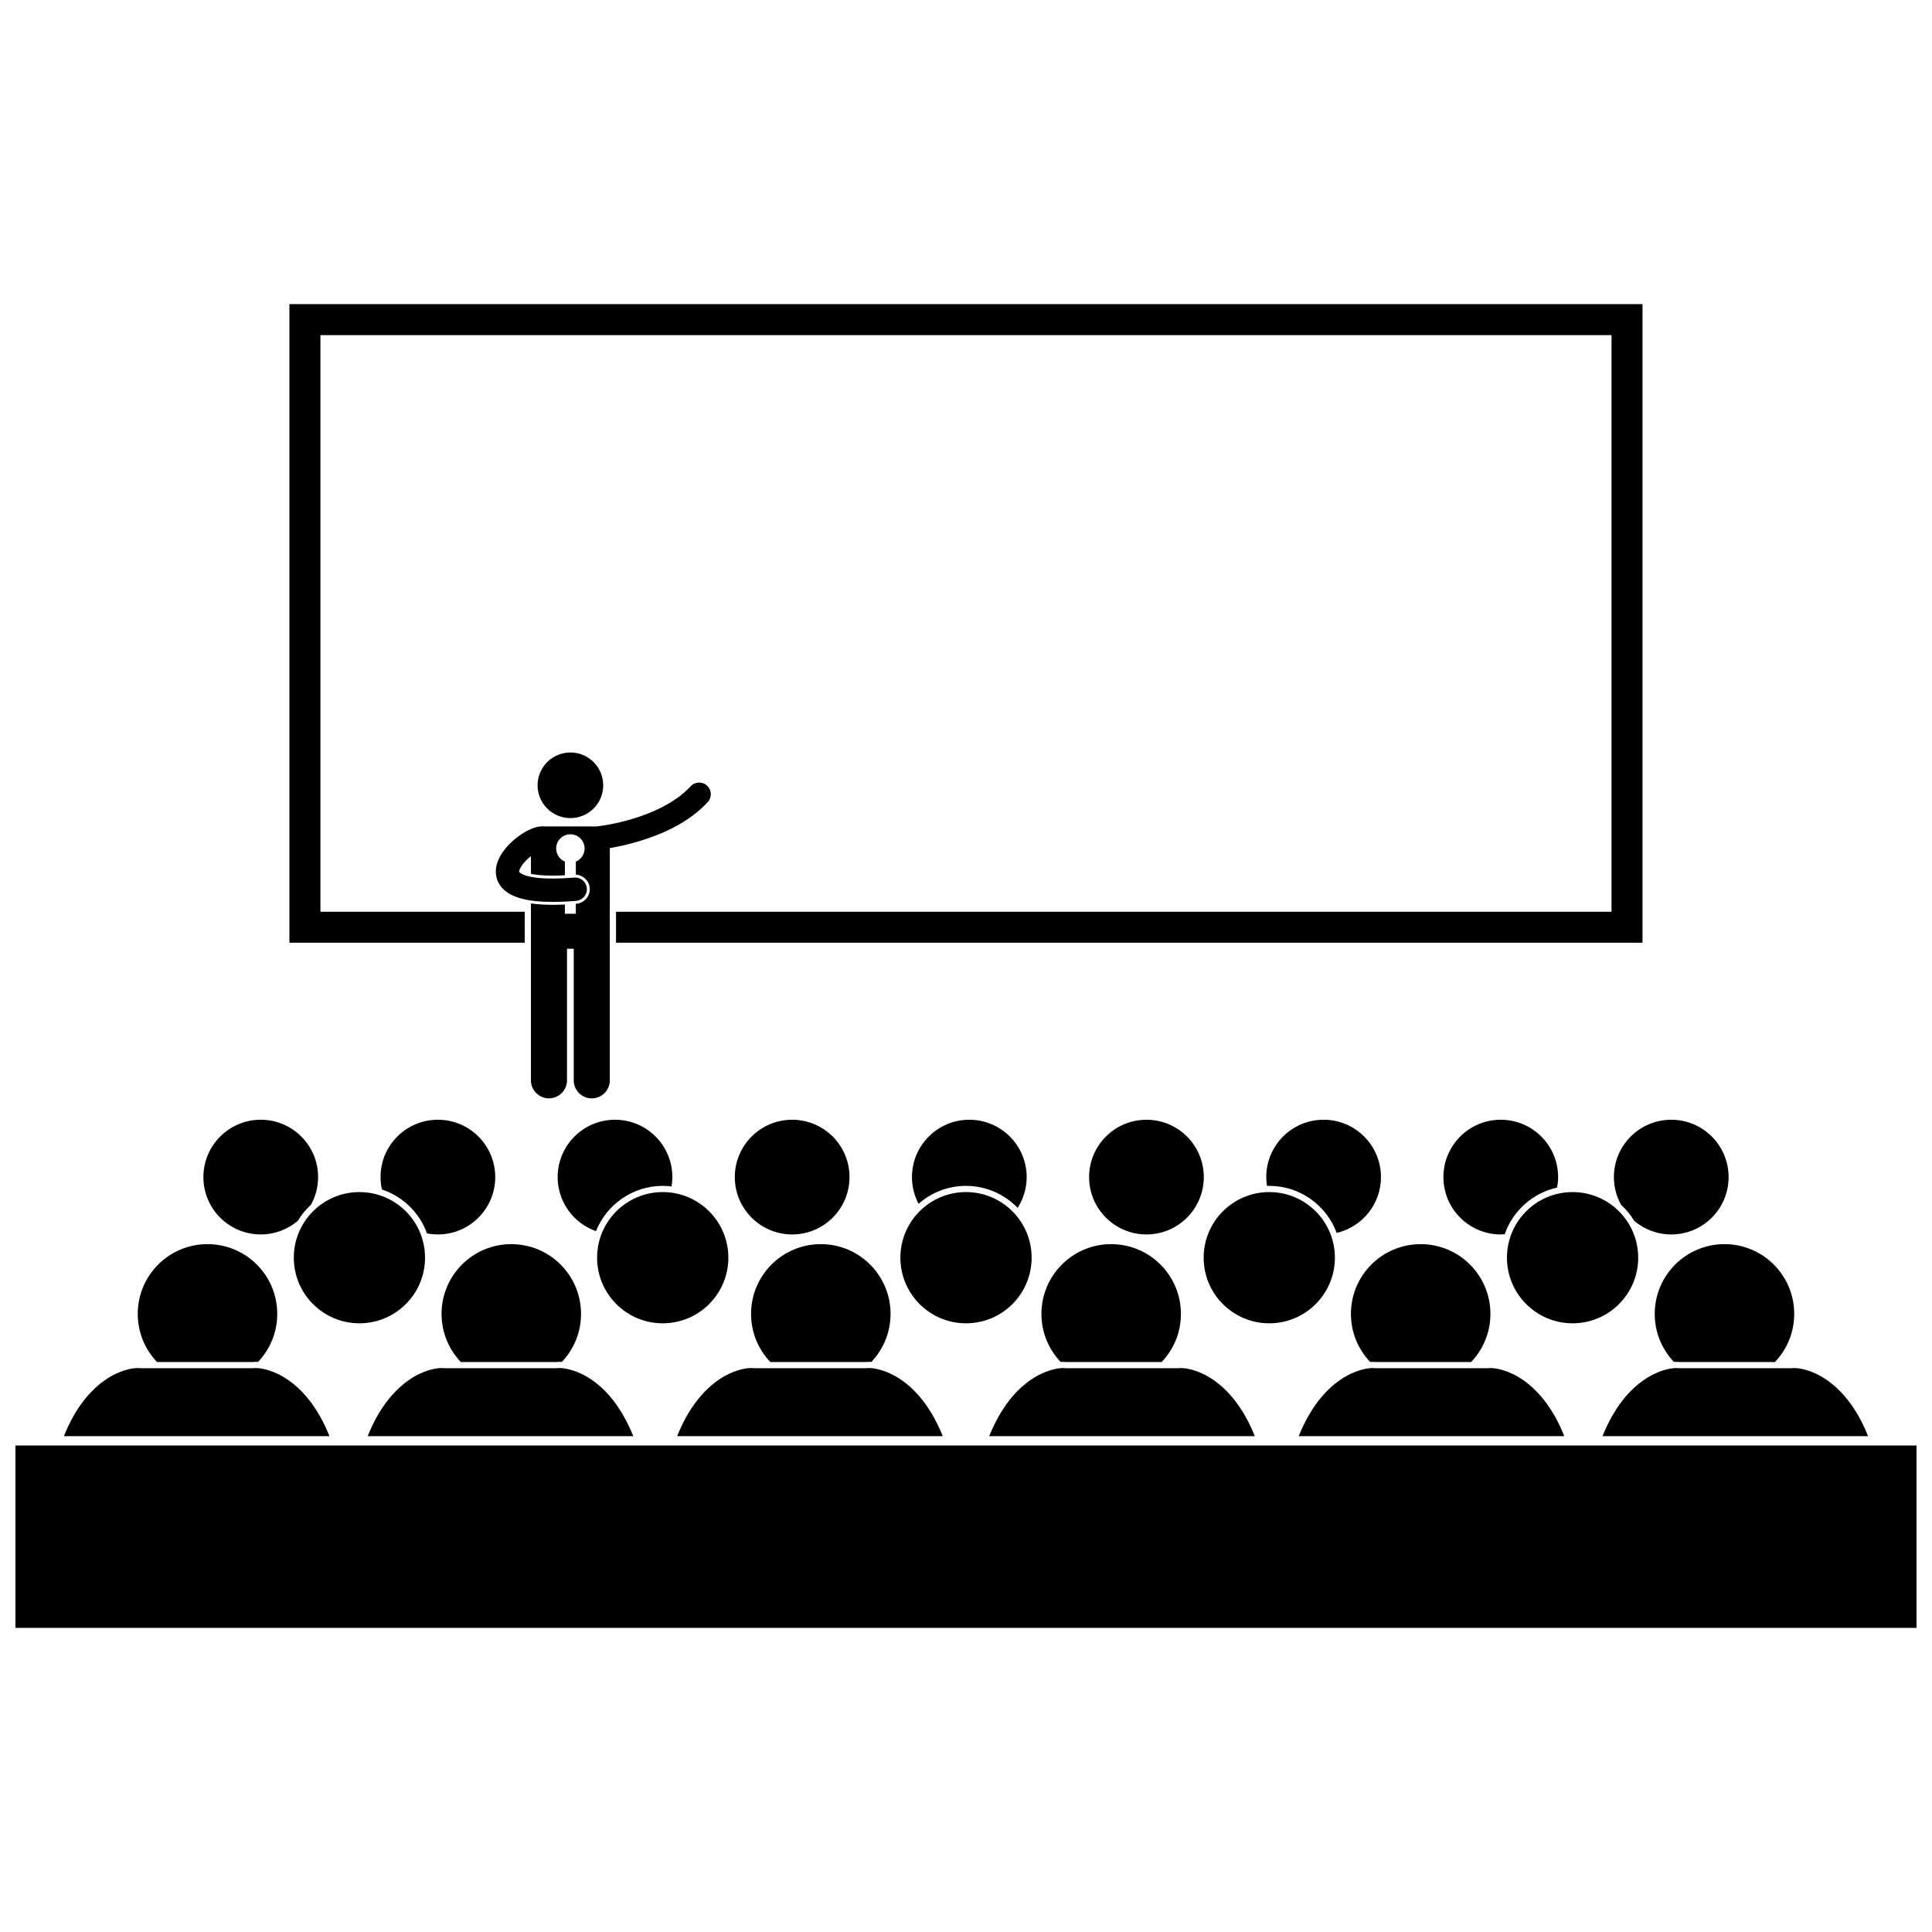
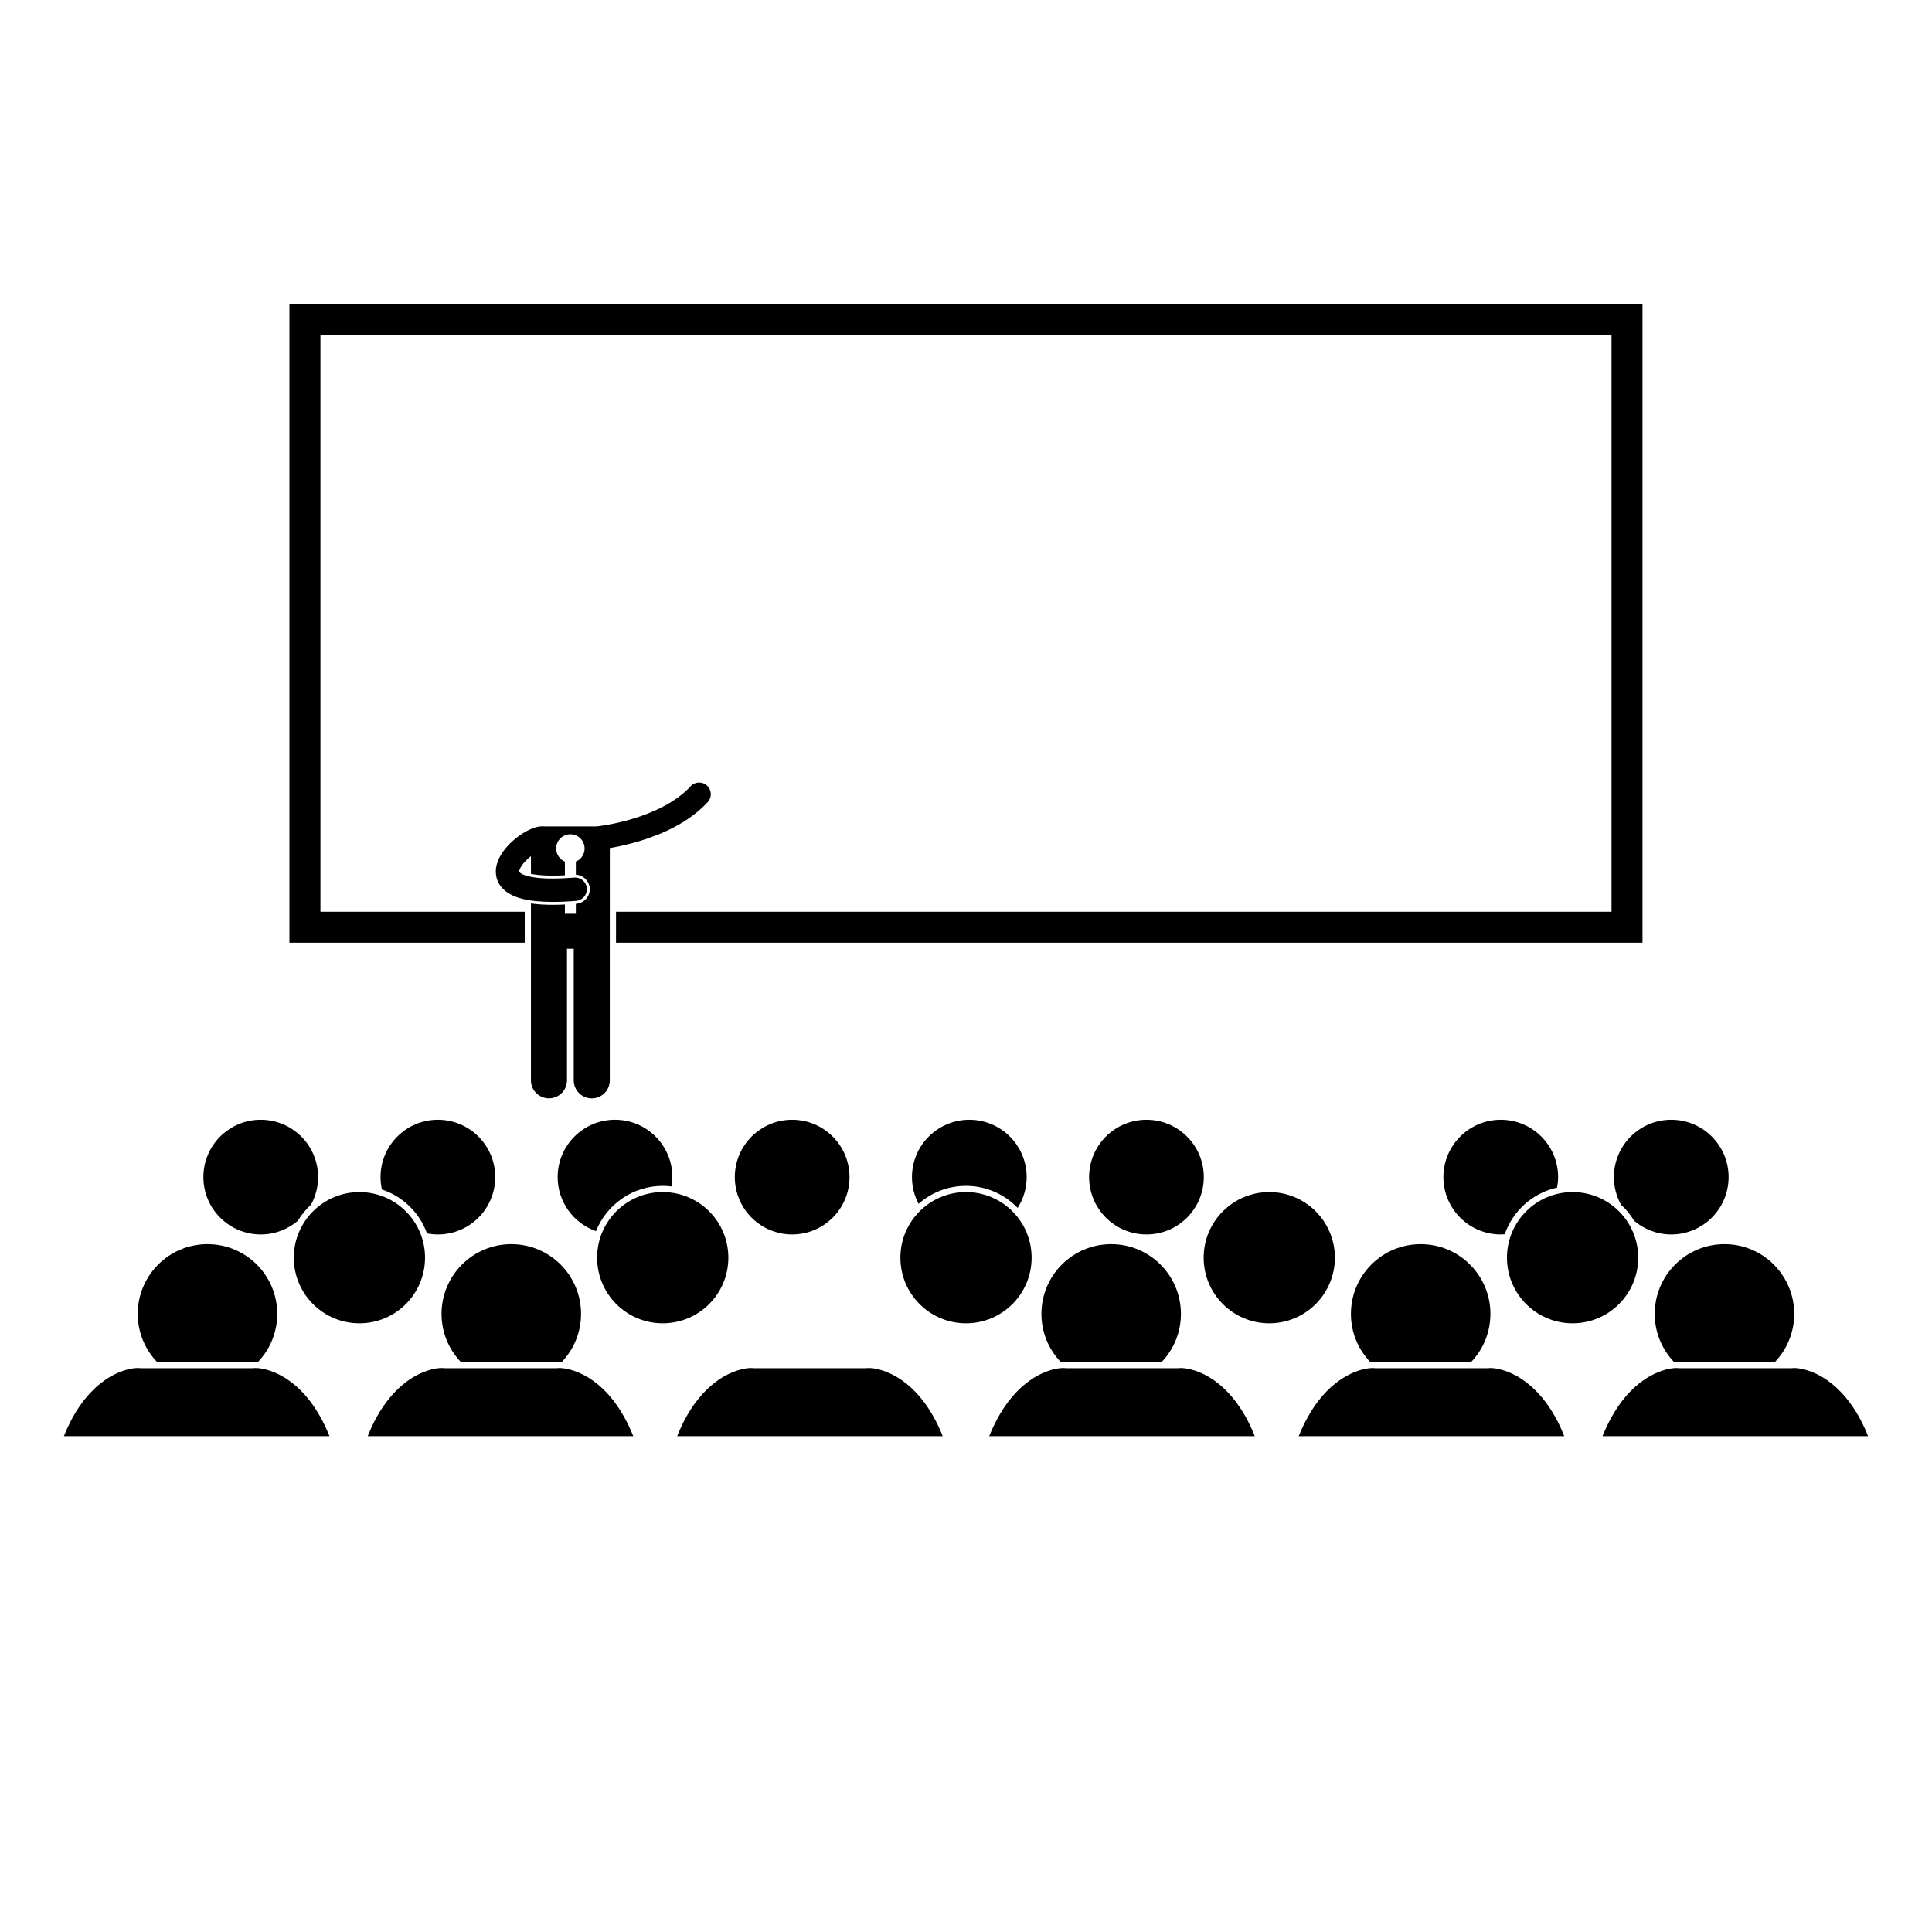
<svg xmlns="http://www.w3.org/2000/svg" width="800px" height="800px" version="1.1" viewBox="144 144 512 512">
  <defs>
    <clipPath id="a">
-       <path d="m148.09 527h503.81v49h-503.81z" />
-     </clipPath>
+       </clipPath>
  </defs>
  <path d="m211.79 504.9c0.09 0 0.184 0 0.273 0.008 0.09 0.004 0.203 0.012 0.32 0.02 3.152-3.316 5.09-7.797 5.09-12.734 0-10.207-8.273-18.484-18.484-18.484-10.207 0-18.484 8.277-18.484 18.484 0 4.949 1.949 9.445 5.117 12.762h25.238c0.332-0.039 0.633-0.055 0.93-0.055z" />
  <path d="m226.2 515.36c-2.926-3.844-6.148-6.141-8.809-7.359-2.66-1.234-4.695-1.43-5.383-1.457-0.355-0.016-0.703 0.008-1.047 0.047h-29.684c-0.34-0.039-0.684-0.062-1.035-0.047-0.688 0.027-2.723 0.219-5.387 1.453-4.016 1.82-9.18 6.113-12.938 14.309-0.336 0.73-0.66 1.5-0.977 2.289h70.375c-1.516-3.754-3.254-6.777-5.117-9.234z" />
  <path d="m292.3 504.9c0.09 0 0.184 0 0.273 0.008 0.09 0.004 0.203 0.012 0.32 0.02 3.152-3.316 5.09-7.797 5.09-12.734 0-10.207-8.273-18.484-18.484-18.484-10.207 0-18.484 8.277-18.484 18.484 0 4.949 1.949 9.445 5.117 12.762h25.238c0.328-0.039 0.633-0.055 0.93-0.055z" />
  <path d="m306.71 515.36c-2.926-3.844-6.148-6.141-8.809-7.359-2.66-1.234-4.695-1.43-5.383-1.457-0.355-0.016-0.703 0.008-1.047 0.047h-29.684c-0.34-0.039-0.684-0.062-1.035-0.047-0.688 0.027-2.723 0.219-5.387 1.453-4.016 1.82-9.18 6.113-12.938 14.309-0.336 0.73-0.66 1.5-0.977 2.289h70.375c-1.516-3.754-3.258-6.777-5.117-9.234z" />
-   <path d="m374.32 504.9c0.09 0 0.184 0 0.273 0.008 0.09 0.004 0.203 0.012 0.324 0.02 3.152-3.316 5.09-7.797 5.09-12.734 0-10.207-8.273-18.484-18.484-18.484-10.207 0-18.484 8.277-18.484 18.484 0 4.949 1.949 9.445 5.117 12.762h25.238c0.328-0.039 0.633-0.055 0.926-0.055z" />
  <path d="m388.72 515.36c-2.926-3.844-6.148-6.141-8.809-7.359-2.66-1.234-4.695-1.43-5.383-1.457-0.355-0.016-0.703 0.008-1.047 0.047h-29.684c-0.34-0.039-0.684-0.062-1.035-0.047-0.688 0.027-2.723 0.219-5.387 1.453-4.016 1.82-9.18 6.113-12.938 14.309-0.336 0.73-0.66 1.5-0.977 2.289h70.375c-1.512-3.754-3.254-6.777-5.117-9.234z" />
  <path d="m588.21 504.9c0.297 0 0.598 0.02 0.922 0.055h25.238c3.168-3.316 5.117-7.809 5.117-12.762 0-10.207-8.277-18.484-18.484-18.484-10.211 0-18.484 8.277-18.484 18.484 0 4.938 1.938 9.418 5.09 12.734 0.121-0.008 0.234-0.016 0.324-0.02 0.094-0.008 0.184-0.008 0.277-0.008z" />
  <path d="m638.08 522.31c-3.754-8.195-8.918-12.488-12.938-14.309-2.66-1.234-4.699-1.426-5.387-1.453-0.352-0.016-0.695 0.008-1.035 0.047h-29.684c-0.344-0.043-0.691-0.062-1.047-0.047-0.688 0.027-2.723 0.223-5.383 1.457-2.656 1.223-5.883 3.519-8.809 7.359-1.859 2.457-3.602 5.484-5.117 9.238h70.375c-0.316-0.793-0.641-1.562-0.977-2.293z" />
  <path d="m507.7 504.9c0.297 0 0.598 0.02 0.922 0.055h25.238c3.168-3.316 5.117-7.809 5.117-12.762 0-10.207-8.277-18.484-18.484-18.484-10.211 0-18.484 8.277-18.484 18.484 0 4.938 1.938 9.418 5.09 12.734 0.121-0.008 0.234-0.016 0.324-0.02 0.094-0.008 0.184-0.008 0.277-0.008z" />
  <path d="m557.57 522.31c-3.754-8.195-8.918-12.488-12.938-14.309-2.66-1.234-4.699-1.426-5.387-1.453-0.352-0.016-0.695 0.008-1.035 0.047h-29.684c-0.344-0.043-0.691-0.062-1.047-0.047-0.688 0.027-2.723 0.223-5.383 1.457-2.656 1.223-5.883 3.519-8.809 7.359-1.859 2.457-3.602 5.484-5.117 9.238h70.375c-0.312-0.793-0.637-1.562-0.977-2.293z" />
  <path d="m425.68 504.9c0.297 0 0.598 0.02 0.922 0.055h25.238c3.168-3.316 5.117-7.809 5.117-12.762 0-10.207-8.277-18.484-18.484-18.484-10.211 0-18.484 8.277-18.484 18.484 0 4.938 1.938 9.418 5.09 12.734 0.121-0.008 0.234-0.016 0.324-0.02 0.094-0.008 0.188-0.008 0.277-0.008z" />
  <path d="m475.55 522.31c-3.754-8.195-8.918-12.488-12.938-14.309-2.66-1.234-4.699-1.426-5.387-1.453-0.352-0.016-0.695 0.008-1.035 0.047h-29.684c-0.344-0.043-0.691-0.062-1.047-0.047-0.688 0.027-2.723 0.223-5.383 1.457-2.656 1.223-5.883 3.519-8.809 7.359-1.859 2.457-3.602 5.484-5.117 9.238h70.375c-0.316-0.793-0.641-1.562-0.977-2.293z" />
  <path d="m213.1 471.14c3.754 0 7.18-1.367 9.832-3.621 0.953-1.586 2.129-3.019 3.488-4.262 1.195-2.172 1.879-4.664 1.879-7.316 0-8.395-6.805-15.199-15.199-15.199-8.395 0-15.199 6.805-15.199 15.199 0 8.395 6.805 15.199 15.199 15.199z" />
  <path d="m257.16 470.86c0.934 0.18 1.895 0.281 2.883 0.281 8.395 0 15.199-6.805 15.199-15.199 0-8.395-6.805-15.199-15.199-15.199s-15.199 6.805-15.199 15.199c0 1.129 0.133 2.227 0.367 3.289 5.547 1.832 9.973 6.148 11.949 11.629z" />
  <path d="m319.62 458.27c0.793 0 1.574 0.055 2.344 0.148 0.133-0.809 0.219-1.629 0.219-2.477 0-8.395-6.805-15.199-15.199-15.199s-15.199 6.805-15.199 15.199c0 6.625 4.246 12.242 10.156 14.324 2.805-7.019 9.672-11.996 17.68-11.996z" />
  <path d="m369.13 455.94c0 8.395-6.805 15.199-15.199 15.199-8.395 0-15.199-6.805-15.199-15.199 0-8.391 6.805-15.195 15.199-15.195 8.395 0 15.199 6.805 15.199 15.195" />
  <path d="m413.69 464.1c1.504-2.359 2.387-5.152 2.387-8.156 0-8.395-6.805-15.199-15.199-15.199s-15.199 6.805-15.199 15.199c0 2.559 0.637 4.965 1.754 7.078 3.356-2.957 7.754-4.754 12.562-4.754 5.379 0.004 10.23 2.242 13.695 5.832z" />
  <path d="m463.02 455.94c0 8.395-6.805 15.199-15.199 15.199s-15.199-6.805-15.199-15.199c0-8.391 6.805-15.195 15.199-15.195s15.199 6.805 15.199 15.195" />
-   <path d="m509.97 455.94c0-8.395-6.805-15.199-15.199-15.199s-15.199 6.805-15.199 15.199c0 0.797 0.082 1.578 0.199 2.344 0.203-0.008 0.402-0.016 0.605-0.016 8.184 0 15.18 5.195 17.859 12.461 6.723-1.57 11.734-7.59 11.734-14.789z" />
  <path d="m556.65 458.72c0.164-0.902 0.266-1.828 0.266-2.777 0-8.395-6.805-15.199-15.199-15.199-8.395 0-15.199 6.805-15.199 15.199 0 8.395 6.805 15.199 15.199 15.199 0.352 0 0.699-0.027 1.047-0.055 2.144-6.188 7.398-10.938 13.887-12.367z" />
  <path d="m571.7 455.94c0 2.652 0.684 5.144 1.879 7.316 1.359 1.242 2.535 2.68 3.488 4.266 2.652 2.254 6.078 3.621 9.832 3.621 8.395 0 15.199-6.805 15.199-15.199 0-8.395-6.805-15.199-15.199-15.199-8.395 0-15.199 6.805-15.199 15.195z" />
  <path d="m256.64 477.3c0 9.605-7.785 17.391-17.391 17.391-9.602 0-17.387-7.785-17.387-17.391 0-9.602 7.785-17.387 17.387-17.387 9.605 0 17.391 7.785 17.391 17.387" />
  <path d="m337.02 477.3c0 9.605-7.785 17.391-17.391 17.391s-17.391-7.785-17.391-17.391c0-9.602 7.785-17.387 17.391-17.387s17.391 7.785 17.391 17.387" />
  <path d="m417.39 477.3c0 9.605-7.785 17.391-17.387 17.391-9.605 0-17.391-7.785-17.391-17.391 0-9.602 7.785-17.387 17.391-17.387 9.602 0 17.387 7.785 17.387 17.387" />
  <path d="m497.76 477.3c0 9.605-7.785 17.391-17.387 17.391-9.605 0-17.391-7.785-17.391-17.391 0-9.602 7.785-17.387 17.391-17.387 9.602 0 17.387 7.785 17.387 17.387" />
  <path d="m578.14 477.3c0 9.605-7.785 17.391-17.391 17.391-9.602 0-17.391-7.785-17.391-17.391 0-9.602 7.789-17.387 17.391-17.387 9.605 0 17.391 7.785 17.391 17.387" />
  <g clip-path="url(#a)">
    <path d="m148.09 527.07h503.81v48.332h-503.81z" />
  </g>
  <path d="m283.06 392.43v-6.812h-54.141v-152.81h342.15v152.81h-263.82v8.215h272.03v-169.24h-358.58v169.24h62.355z" />
  <path d="m305.61 385.11v-16.355c1.914-0.324 4.668-0.891 7.773-1.824 5.836-1.77 12.996-4.777 18.176-10.363 1.156-1.258 1.078-3.211-0.18-4.367-1.254-1.16-3.211-1.078-4.367 0.18-3.898 4.269-10.129 7.062-15.406 8.629-2.633 0.793-5.016 1.293-6.723 1.594-0.852 0.152-1.535 0.25-2 0.312-0.23 0.031-0.406 0.051-0.523 0.066-0.113 0.012-0.152 0.016-0.152 0.016-0.023 0.004-0.047 0.008-0.066 0.012h-13.969c-0.125-0.016-0.25-0.027-0.379-0.027-1.586 0.031-2.793 0.543-4.074 1.184-1.883 0.992-3.766 2.438-5.344 4.199-0.785 0.887-1.488 1.852-2.035 2.938-0.543 1.082-0.941 2.305-0.945 3.688 0 0.512 0.059 1.043 0.191 1.574 0.281 1.145 0.93 2.238 1.809 3.082 1.328 1.277 3.059 2.059 5.172 2.586 2.125 0.523 4.699 0.781 7.906 0.781 1.848 0 3.91-0.09 6.211-0.277 1.699-0.137 2.969-1.633 2.832-3.332-0.141-1.703-1.629-2.969-3.332-2.832-2.16 0.176-4.059 0.254-5.707 0.254-3.816 0.008-6.328-0.453-7.637-0.977-0.66-0.258-1-0.512-1.137-0.648-0.141-0.145-0.109-0.141-0.117-0.148v-0.004c0-0.008-0.004-0.02-0.008-0.062-0.016-0.141 0.113-0.703 0.574-1.41 0.543-0.875 1.52-1.883 2.551-2.695v4.695c1.18 0.246 3 0.477 5.672 0.477h0.098c1.004 0 2.09-0.035 3.234-0.094v-3.621c-1.359-0.566-2.32-1.91-2.32-3.477 0-2.082 1.688-3.769 3.769-3.769 2.082 0 3.769 1.688 3.769 3.769 0 1.566-0.957 2.91-2.32 3.477v3.461c1.922 0.086 3.523 1.602 3.68 3.535 0.172 2.125-1.414 3.996-3.539 4.168-0.047 0.004-0.094 0.008-0.141 0.012v2.644h-2.898v-2.457c-1.133 0.055-2.215 0.082-3.231 0.082-2.184 0-4.09-0.125-5.773-0.367v46.879c0 2.641 2.141 4.777 4.777 4.777 2.641 0 4.777-2.137 4.777-4.777v-34.875h1.789v34.887c0 2.641 2.141 4.777 4.777 4.777 2.641 0 4.781-2.137 4.781-4.777v-45.195z" />
-   <path d="m303.86 352.11c0 4.805-3.894 8.695-8.695 8.695-4.805 0-8.699-3.891-8.699-8.695 0-4.801 3.894-8.695 8.699-8.695 4.801 0 8.695 3.894 8.695 8.695" />
</svg>